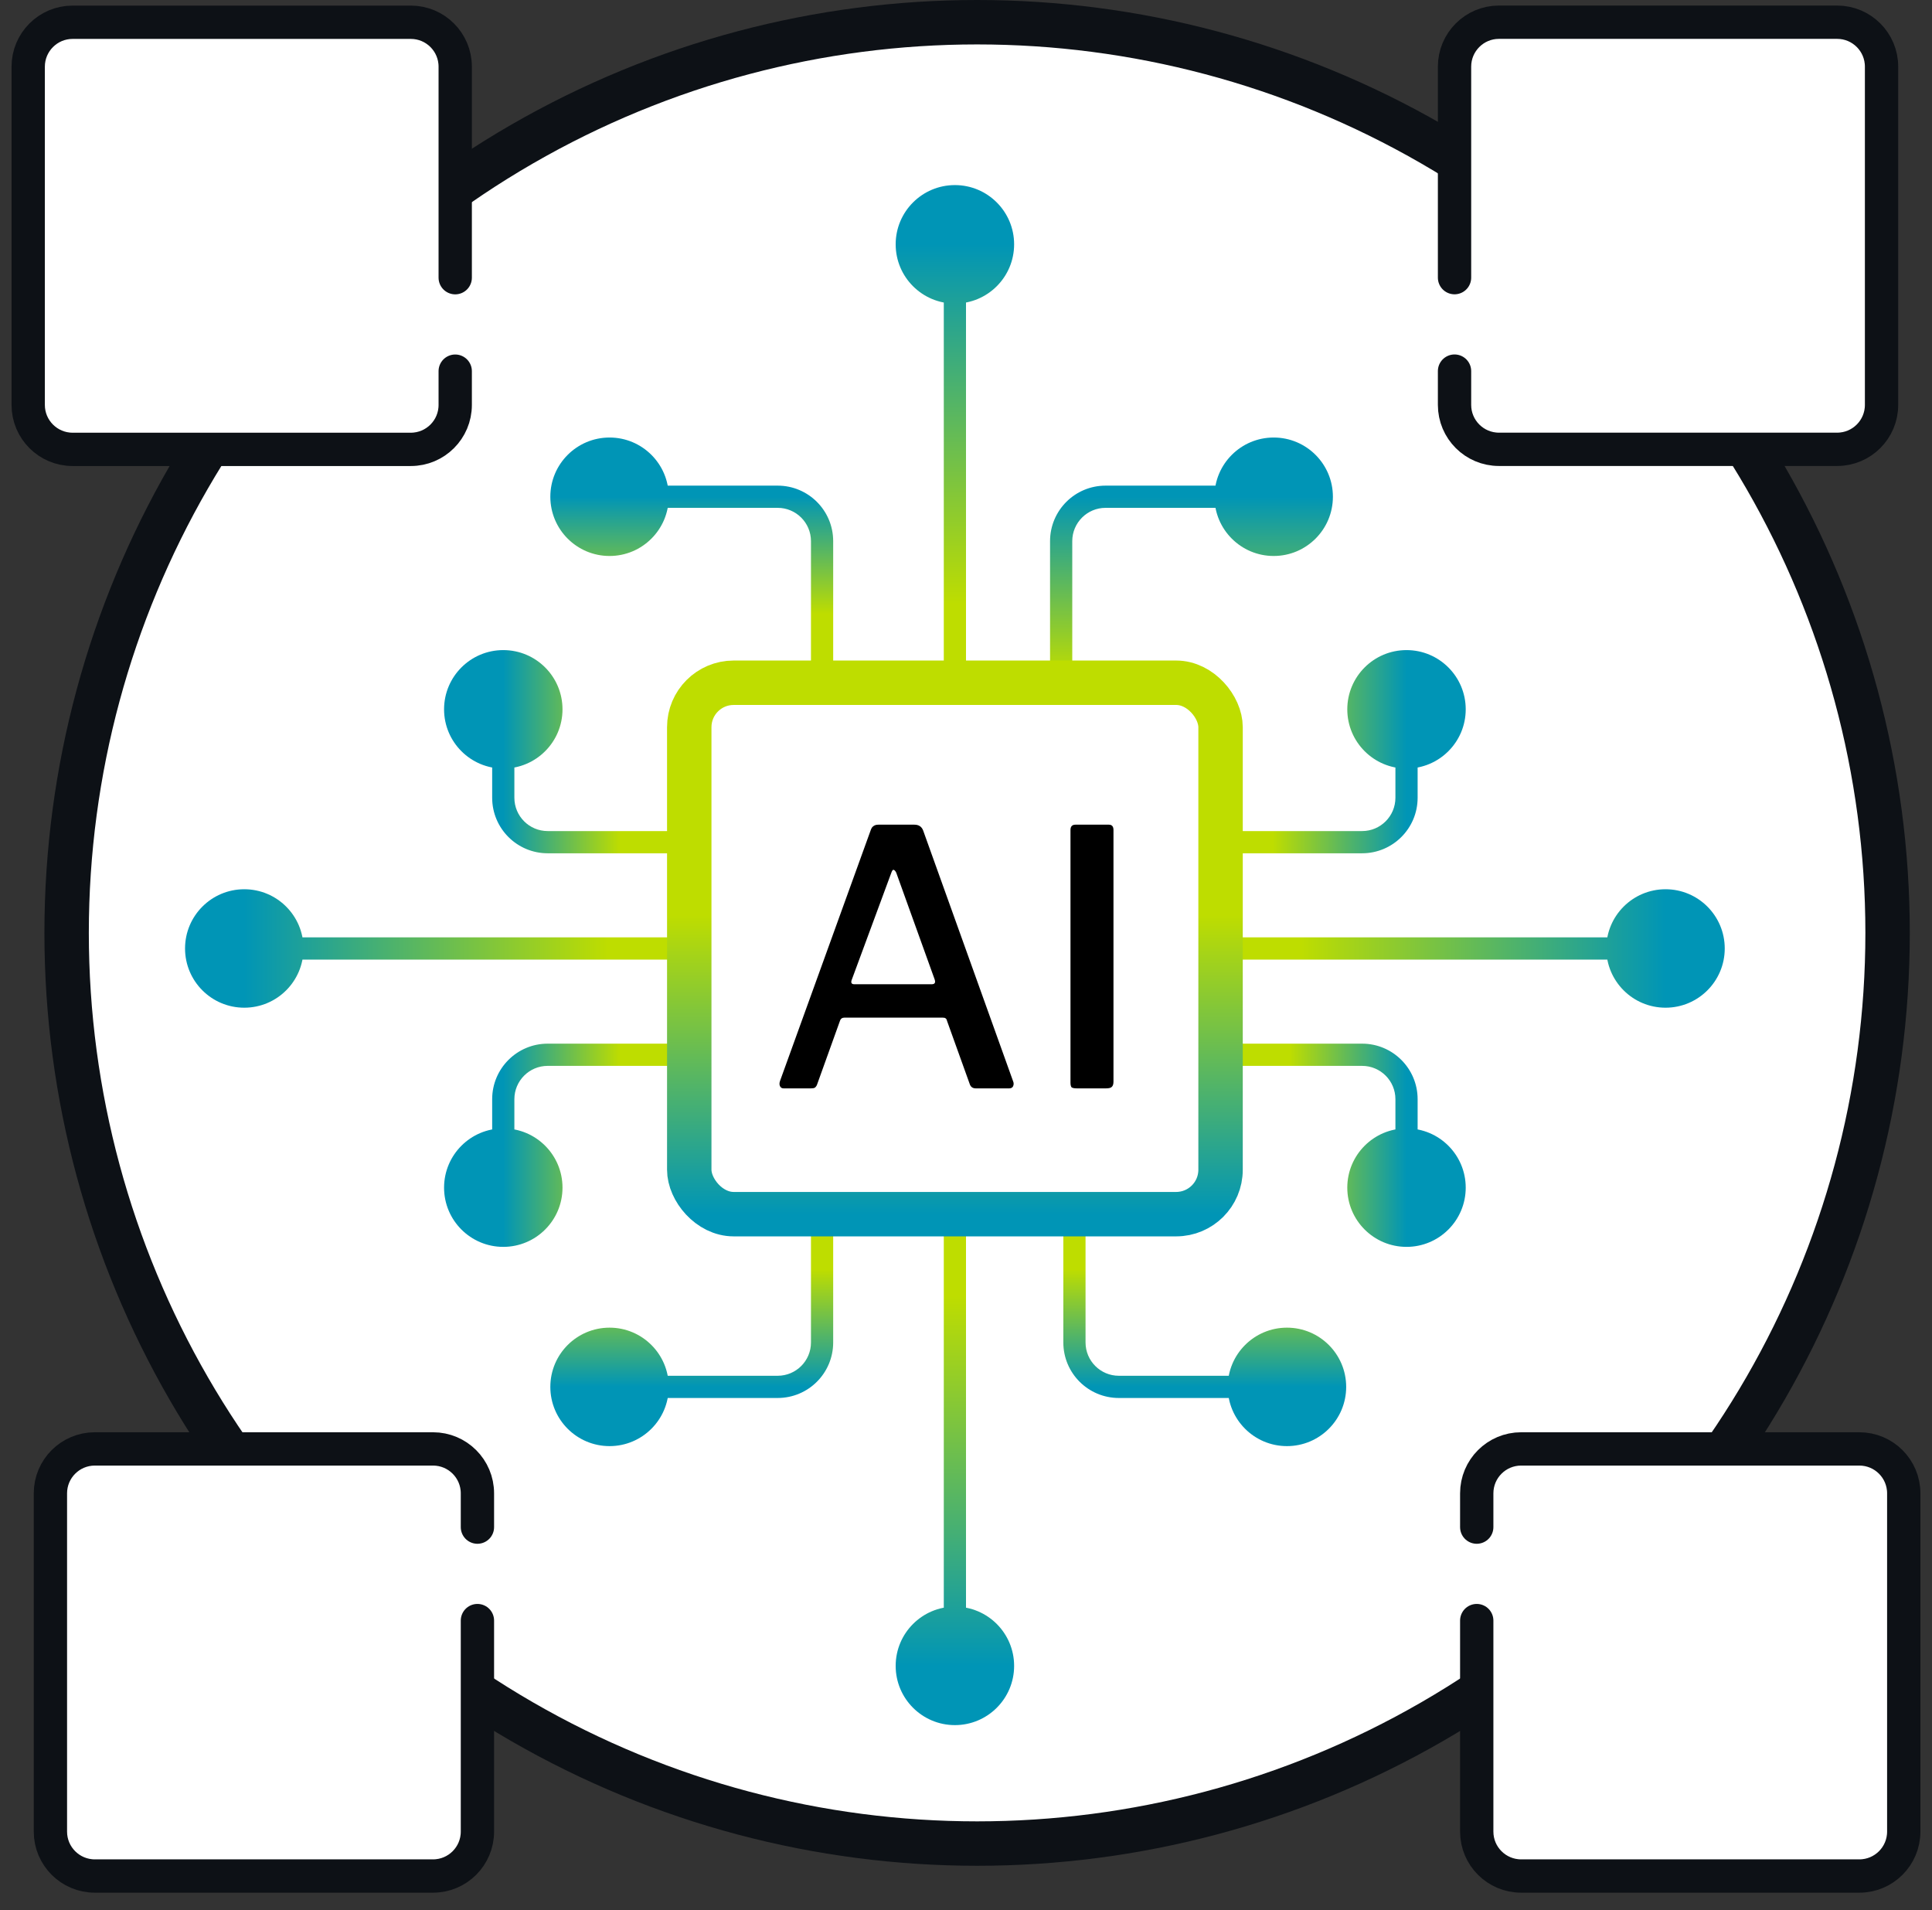
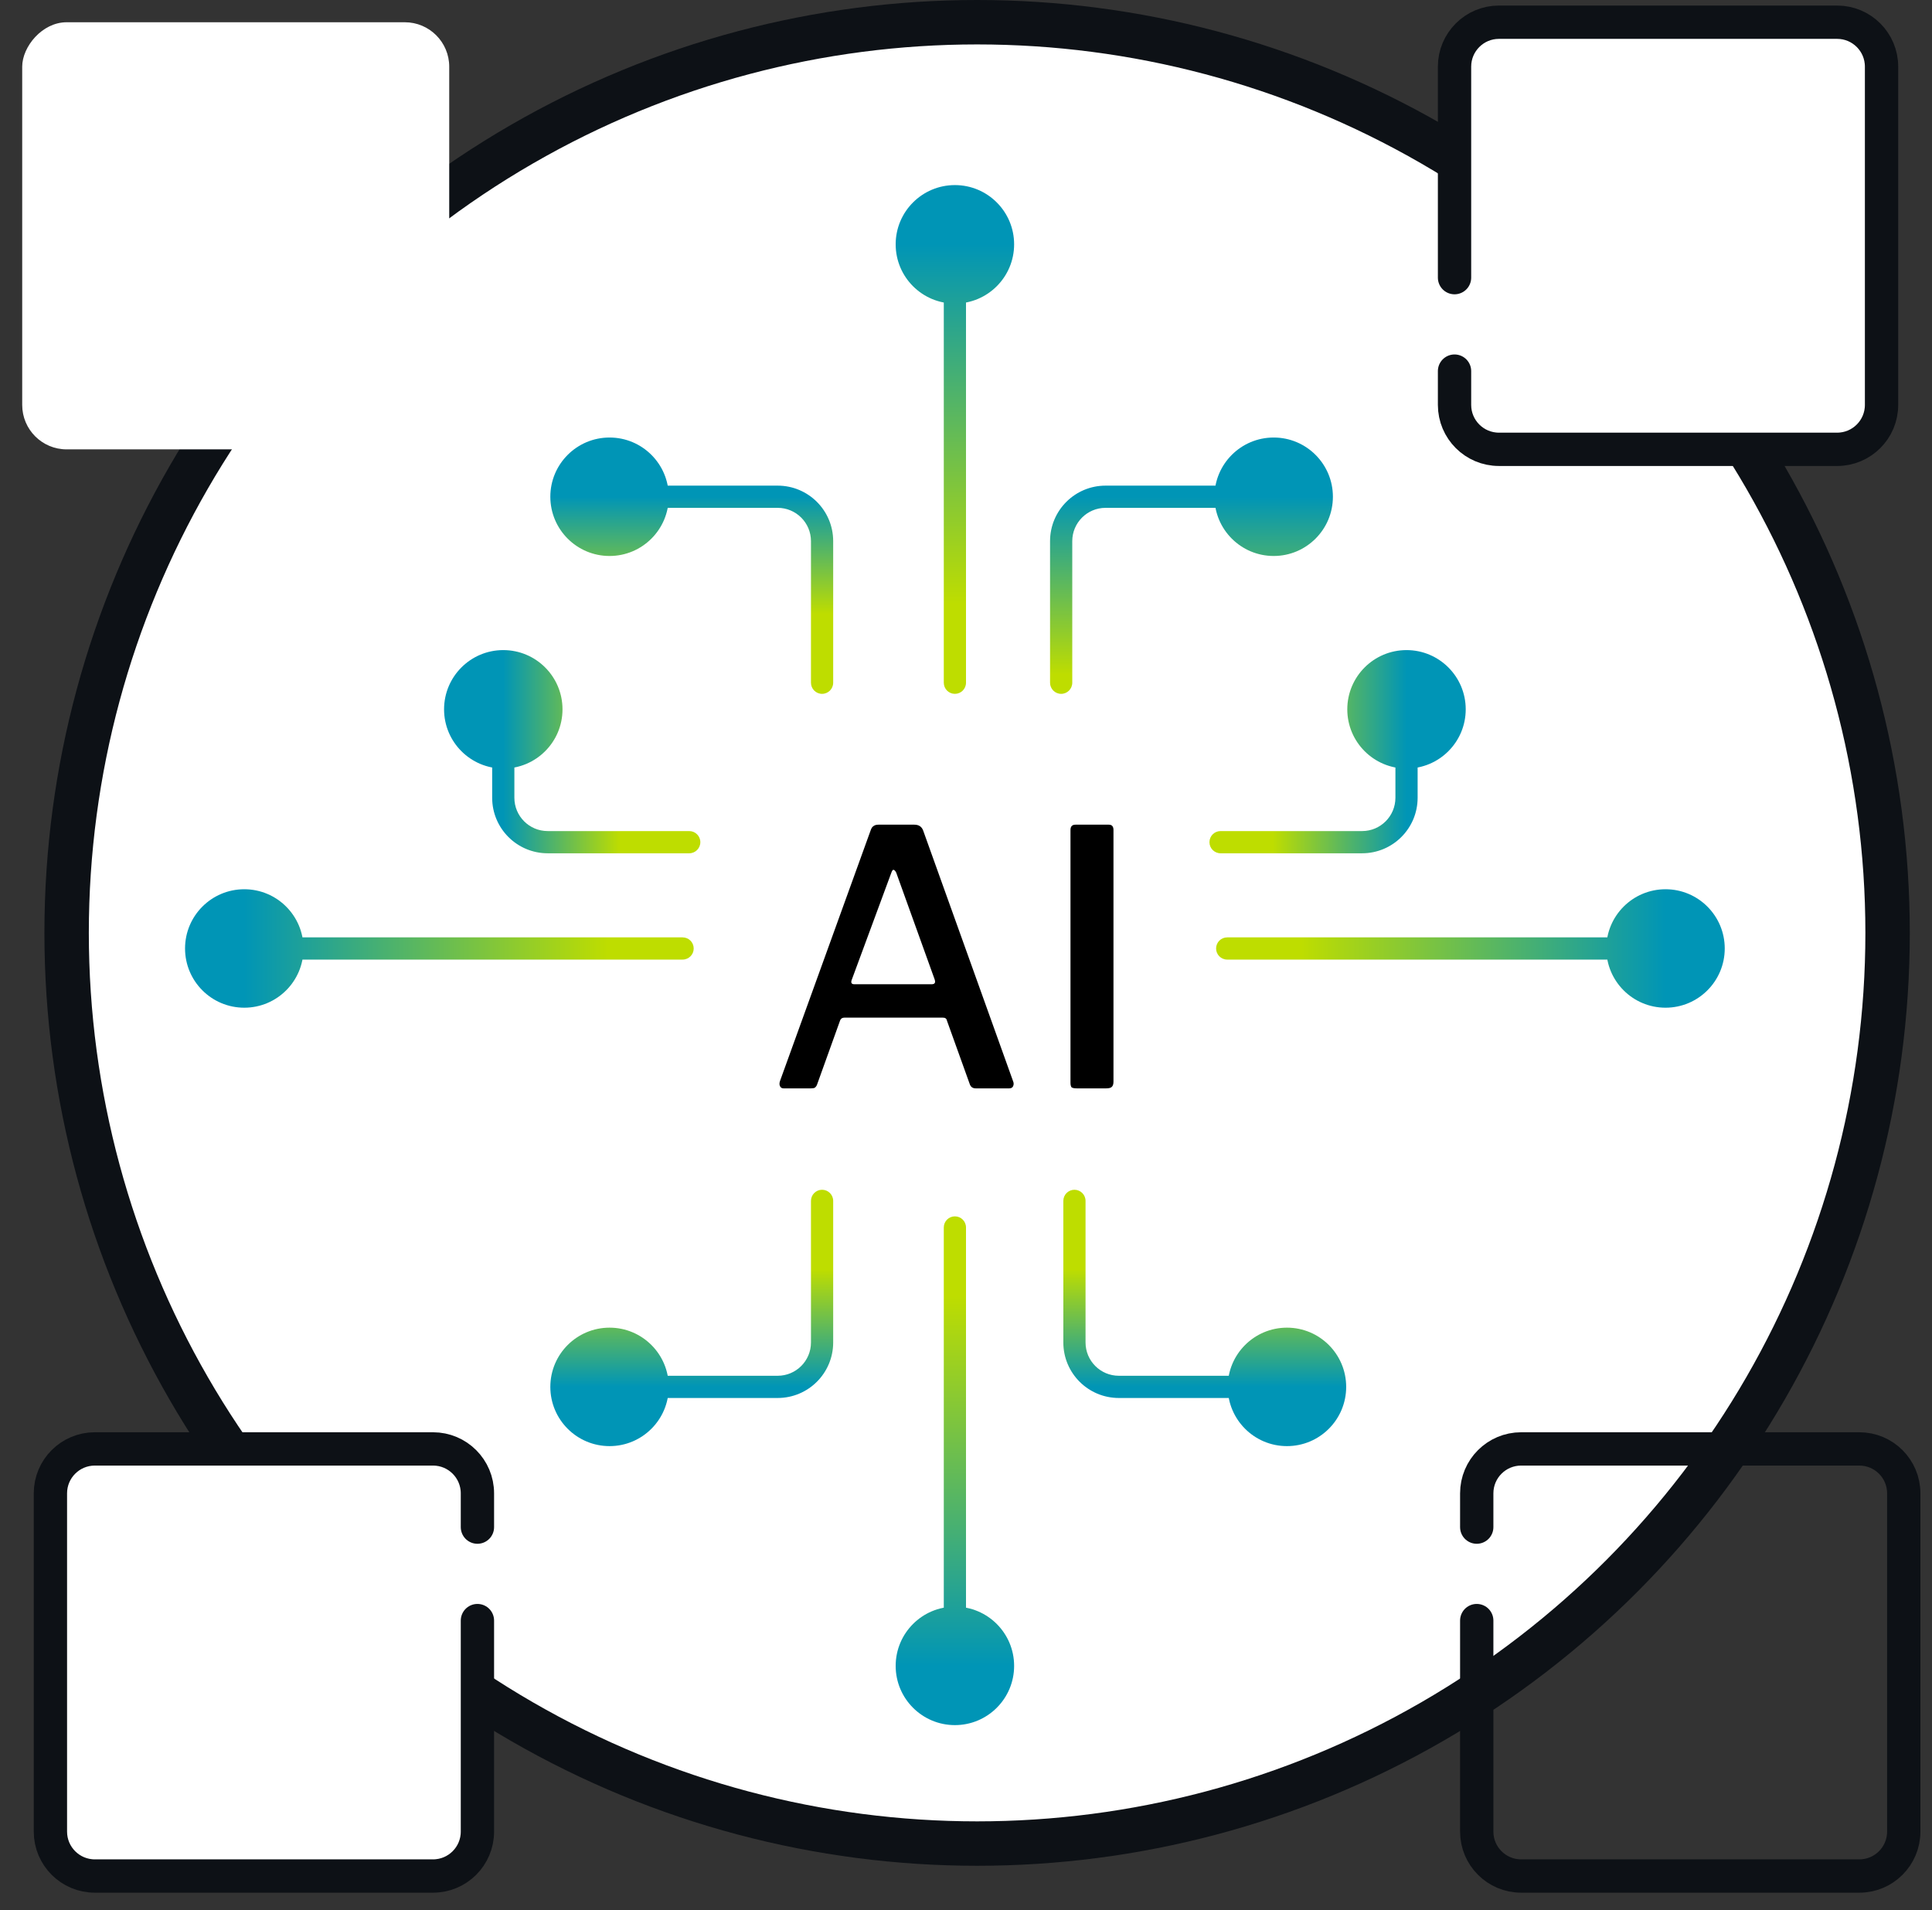
<svg xmlns="http://www.w3.org/2000/svg" width="87" height="86" viewBox="0 0 87 86" fill="none">
  <rect x="0" y="0" width="87" height="86" fill="#333333" stroke="none" />
  <circle cx="44" cy="42" r="41" fill="white" stroke="#0D1116" stroke-width="2" />
  <rect width="19.229" height="19.229" rx="2" transform="matrix(-1 0 0 1 20.229 1.002)" fill="white" />
-   <path d="M20.499 12.502V3.002C20.499 1.897 19.604 1.002 18.499 1.002H3.27C2.166 1.002 1.27 1.897 1.27 3.002V18.231C1.27 19.336 2.166 20.231 3.27 20.231H8.382H18.499C19.604 20.231 20.499 19.336 20.499 18.231V16.71" stroke="#0D1116" stroke-width="1.5" stroke-linecap="round" />
  <rect width="19.229" height="19.229" rx="2" transform="matrix(1 0 0 -1 65.769 20.229)" fill="white" />
  <path d="M65.499 12.5V3C65.499 1.895 66.395 1 67.499 1H82.728C83.833 1 84.728 1.895 84.728 3V18.229C84.728 19.334 83.833 20.229 82.728 20.229H77.616H67.499C66.395 20.229 65.499 19.334 65.499 18.229V16.708" stroke="#0D1116" stroke-width="1.5" stroke-linecap="round" />
-   <rect width="19.229" height="19.229" rx="2" transform="matrix(1 0 0 -1 66.769 84.461)" fill="white" />
  <path d="M66.499 72.961V82.461C66.499 83.566 67.395 84.461 68.499 84.461H83.728C84.833 84.461 85.728 83.566 85.728 82.461V67.232C85.728 66.127 84.833 65.232 83.728 65.232H78.616H68.499C67.395 65.232 66.499 66.127 66.499 67.232V68.753" stroke="#0D1116" stroke-width="1.5" stroke-linecap="round" />
  <rect x="21.229" y="84.461" width="19.229" height="19.229" rx="2" transform="rotate(180 21.229 84.461)" fill="white" />
  <path d="M21.499 72.961V82.461C21.499 83.566 20.604 84.461 19.499 84.461H4.27C3.166 84.461 2.27 83.566 2.27 82.461V67.232C2.27 66.127 3.166 65.232 4.27 65.232H9.382H19.499C20.604 65.232 21.499 66.127 21.499 67.232V68.753" stroke="#0D1116" stroke-width="1.5" stroke-linecap="round" />
  <path d="M42.5 30.738C42.5 31.015 42.724 31.238 43 31.238C43.276 31.238 43.5 31.015 43.5 30.738H42.5ZM40.333 11C40.333 12.473 41.527 13.667 43 13.667C44.473 13.667 45.667 12.473 45.667 11C45.667 9.527 44.473 8.333 43 8.333C41.527 8.333 40.333 9.527 40.333 11ZM43.5 30.738V11H42.5V30.738H43.5Z" fill="url(#paint0_linear_1_885)" />
  <path d="M42.5 55.262C42.5 54.986 42.724 54.762 43 54.762C43.276 54.762 43.5 54.986 43.5 55.262H42.5ZM40.333 75C40.333 73.527 41.527 72.333 43 72.333C44.473 72.333 45.667 73.527 45.667 75C45.667 76.473 44.473 77.667 43 77.667C41.527 77.667 40.333 76.473 40.333 75ZM43.5 55.262V75H42.5V55.262H43.5Z" fill="url(#paint1_linear_1_885)" />
  <path d="M55.262 43.202C54.986 43.202 54.762 42.978 54.762 42.702C54.762 42.426 54.986 42.202 55.262 42.202V43.202ZM75 45.368C73.527 45.368 72.333 44.175 72.333 42.702C72.333 41.229 73.527 40.035 75 40.035C76.473 40.035 77.667 41.229 77.667 42.702C77.667 44.175 76.473 45.368 75 45.368ZM55.262 42.202H75V43.202H55.262V42.202Z" fill="url(#paint2_linear_1_885)" />
  <path d="M30.738 43.202C31.015 43.202 31.238 42.978 31.238 42.702C31.238 42.426 31.015 42.202 30.738 42.202V43.202ZM11 45.368C12.473 45.368 13.667 44.175 13.667 42.702C13.667 41.229 12.473 40.035 11 40.035C9.527 40.035 8.333 41.229 8.333 42.702C8.333 44.175 9.527 45.368 11 45.368ZM30.738 42.202H11V43.202H30.738V42.202Z" fill="url(#paint3_linear_1_885)" />
  <path d="M47.285 30.738C47.285 31.014 47.509 31.238 47.785 31.238C48.061 31.238 48.285 31.014 48.285 30.738H47.285ZM54.688 22.364C54.688 23.837 55.882 25.031 57.355 25.031C58.828 25.031 60.022 23.837 60.022 22.364C60.022 20.892 58.828 19.698 57.355 19.698C55.882 19.698 54.688 20.892 54.688 22.364ZM48.285 30.738V24.364H47.285V30.738H48.285ZM49.785 22.864H57.355V21.864H49.785V22.864ZM48.285 24.364C48.285 23.536 48.956 22.864 49.785 22.864V21.864C48.404 21.864 47.285 22.983 47.285 24.364H48.285Z" fill="url(#paint4_linear_1_885)" />
  <path d="M54.963 38.416C54.687 38.416 54.463 38.192 54.463 37.916C54.463 37.64 54.687 37.416 54.963 37.416V38.416ZM63.337 34.601C61.864 34.601 60.67 33.407 60.67 31.935C60.67 30.462 61.864 29.268 63.337 29.268C64.809 29.268 66.003 30.462 66.003 31.935C66.003 33.407 64.809 34.601 63.337 34.601ZM54.963 37.416H61.337V38.416H54.963V37.416ZM62.837 35.916V31.935H63.837V35.916H62.837ZM61.337 37.416C62.165 37.416 62.837 36.745 62.837 35.916H63.837C63.837 37.297 62.717 38.416 61.337 38.416V37.416Z" fill="url(#paint5_linear_1_885)" />
  <path d="M31.037 38.416C31.313 38.416 31.537 38.192 31.537 37.916C31.537 37.64 31.313 37.416 31.037 37.416V38.416ZM22.663 34.601C24.136 34.601 25.33 33.407 25.33 31.935C25.33 30.462 24.136 29.268 22.663 29.268C21.191 29.268 19.997 30.462 19.997 31.935C19.997 33.407 21.191 34.601 22.663 34.601ZM31.037 37.416H24.663V38.416H31.037V37.416ZM23.163 35.916V31.935H22.163V35.916H23.163ZM24.663 37.416C23.835 37.416 23.163 36.745 23.163 35.916H22.163C22.163 37.297 23.283 38.416 24.663 38.416V37.416Z" fill="url(#paint6_linear_1_885)" />
-   <path d="M31.037 46.987C31.313 46.987 31.537 47.211 31.537 47.487C31.537 47.764 31.313 47.987 31.037 47.987V46.987ZM22.663 50.802C24.136 50.802 25.33 51.996 25.33 53.469C25.33 54.942 24.136 56.136 22.663 56.136C21.191 56.136 19.997 54.942 19.997 53.469C19.997 51.996 21.191 50.802 22.663 50.802ZM31.037 47.987H24.663V46.987H31.037V47.987ZM23.163 49.487V53.469H22.163V49.487H23.163ZM24.663 47.987C23.835 47.987 23.163 48.659 23.163 49.487H22.163C22.163 48.107 23.283 46.987 24.663 46.987V47.987Z" fill="url(#paint7_linear_1_885)" />
-   <path d="M54.963 46.987C54.687 46.987 54.463 47.211 54.463 47.487C54.463 47.764 54.687 47.987 54.963 47.987V46.987ZM63.337 50.802C61.864 50.802 60.67 51.996 60.67 53.469C60.67 54.942 61.864 56.136 63.337 56.136C64.809 56.136 66.003 54.942 66.003 53.469C66.003 51.996 64.809 50.802 63.337 50.802ZM54.963 47.987H61.337V46.987H54.963V47.987ZM62.837 49.487V53.469H63.837V49.487H62.837ZM61.337 47.987C62.165 47.987 62.837 48.659 62.837 49.487H63.837C63.837 48.107 62.717 46.987 61.337 46.987V47.987Z" fill="url(#paint8_linear_1_885)" />
  <path d="M47.883 54.065C47.883 53.789 48.107 53.565 48.383 53.565C48.659 53.565 48.883 53.789 48.883 54.065H47.883ZM55.286 62.439C55.286 60.967 56.48 59.773 57.953 59.773C59.426 59.773 60.62 60.967 60.62 62.439C60.62 63.912 59.426 65.106 57.953 65.106C56.48 65.106 55.286 63.912 55.286 62.439ZM48.883 54.065V60.439H47.883V54.065H48.883ZM50.383 61.939H57.953V62.939H50.383V61.939ZM48.883 60.439C48.883 61.268 49.555 61.939 50.383 61.939V62.939C49.002 62.939 47.883 61.82 47.883 60.439H48.883Z" fill="url(#paint9_linear_1_885)" />
  <path d="M37.519 54.065C37.519 53.789 37.295 53.565 37.019 53.565C36.743 53.565 36.519 53.789 36.519 54.065H37.519ZM30.115 62.439C30.115 60.967 28.921 59.773 27.449 59.773C25.976 59.773 24.782 60.967 24.782 62.439C24.782 63.912 25.976 65.106 27.449 65.106C28.921 65.106 30.115 63.912 30.115 62.439ZM36.519 54.065V60.439H37.519V54.065H36.519ZM35.019 61.939H27.449V62.939H35.019V61.939ZM36.519 60.439C36.519 61.268 35.847 61.939 35.019 61.939V62.939C36.4 62.939 37.519 61.82 37.519 60.439H36.519Z" fill="url(#paint10_linear_1_885)" />
  <path d="M37.519 30.738C37.519 31.014 37.295 31.238 37.019 31.238C36.743 31.238 36.519 31.014 36.519 30.738H37.519ZM30.115 22.364C30.115 23.837 28.921 25.031 27.449 25.031C25.976 25.031 24.782 23.837 24.782 22.364C24.782 20.892 25.976 19.698 27.449 19.698C28.921 19.698 30.115 20.892 30.115 22.364ZM36.519 30.738V24.364H37.519V30.738H36.519ZM35.019 22.864H27.449V21.864H35.019V22.864ZM36.519 24.364C36.519 23.536 35.847 22.864 35.019 22.864V21.864C36.4 21.864 37.519 22.983 37.519 24.364H36.519Z" fill="url(#paint11_linear_1_885)" />
-   <rect x="31.038" y="30.738" width="23.925" height="23.925" rx="2" fill="white" stroke="url(#paint12_linear_1_885)" stroke-width="2" />
  <path d="M35.285 49C35.211 49 35.157 48.968 35.126 48.904C35.093 48.84 35.093 48.76 35.126 48.664L39.206 37.384C39.237 37.288 39.28 37.224 39.334 37.192C39.387 37.149 39.462 37.128 39.557 37.128H41.173C41.376 37.128 41.51 37.219 41.574 37.4L45.621 48.68C45.654 48.755 45.654 48.829 45.621 48.904C45.59 48.968 45.531 49 45.446 49H43.941C43.803 49 43.712 48.936 43.669 48.808L42.645 45.96C42.635 45.907 42.614 45.869 42.581 45.848C42.56 45.827 42.517 45.816 42.453 45.816H38.022C37.925 45.816 37.861 45.859 37.83 45.944L36.789 48.84C36.768 48.893 36.736 48.936 36.694 48.968C36.661 48.989 36.603 49 36.517 49H35.285ZM41.958 44.312C42.096 44.312 42.139 44.237 42.086 44.088L40.358 39.288C40.315 39.203 40.272 39.16 40.23 39.16C40.197 39.16 40.166 39.208 40.133 39.304L38.358 44.104C38.304 44.243 38.342 44.312 38.469 44.312H41.958ZM49.933 37.128C50.072 37.128 50.141 37.208 50.141 37.368V48.696C50.141 48.813 50.114 48.893 50.061 48.936C50.018 48.979 49.933 49 49.805 49H48.493C48.376 49 48.295 48.984 48.253 48.952C48.221 48.909 48.205 48.84 48.205 48.744V37.368C48.205 37.208 48.279 37.128 48.429 37.128H49.933Z" fill="black" />
  <defs>
    <linearGradient id="paint0_linear_1_885" x1="43.5" y1="11" x2="43.5" y2="30.738" gradientUnits="userSpaceOnUse">
      <stop stop-color="#0095B6" />
      <stop offset="0.821" stop-color="#BEDD00" />
    </linearGradient>
    <linearGradient id="paint1_linear_1_885" x1="43.5" y1="75" x2="43.5" y2="55.262" gradientUnits="userSpaceOnUse">
      <stop stop-color="#0095B6" />
      <stop offset="0.843" stop-color="#BEDD00" />
    </linearGradient>
    <linearGradient id="paint2_linear_1_885" x1="75" y1="42.202" x2="55.262" y2="42.202" gradientUnits="userSpaceOnUse">
      <stop stop-color="#0095B6" />
      <stop offset="0.832" stop-color="#BEDD00" />
    </linearGradient>
    <linearGradient id="paint3_linear_1_885" x1="11" y1="42.202" x2="30.738" y2="42.202" gradientUnits="userSpaceOnUse">
      <stop stop-color="#0095B6" />
      <stop offset="0.83" stop-color="#BEDD00" />
    </linearGradient>
    <linearGradient id="paint4_linear_1_885" x1="52.57" y1="22.364" x2="52.57" y2="30.738" gradientUnits="userSpaceOnUse">
      <stop stop-color="#0095B6" />
      <stop offset="0.957" stop-color="#BEDD00" />
    </linearGradient>
    <linearGradient id="paint5_linear_1_885" x1="63.337" y1="34.925" x2="54.963" y2="34.925" gradientUnits="userSpaceOnUse">
      <stop stop-color="#0095B6" />
      <stop offset="0.719" stop-color="#BEDD00" />
    </linearGradient>
    <linearGradient id="paint6_linear_1_885" x1="22.663" y1="34.925" x2="31.037" y2="34.925" gradientUnits="userSpaceOnUse">
      <stop stop-color="#0095B6" />
      <stop offset="0.63" stop-color="#BEDD00" />
    </linearGradient>
    <linearGradient id="paint7_linear_1_885" x1="22.663" y1="50.478" x2="31.037" y2="50.478" gradientUnits="userSpaceOnUse">
      <stop stop-color="#0095B6" />
      <stop offset="0.63" stop-color="#BEDD00" />
    </linearGradient>
    <linearGradient id="paint8_linear_1_885" x1="63.337" y1="50.478" x2="54.963" y2="50.478" gradientUnits="userSpaceOnUse">
      <stop stop-color="#0095B6" />
      <stop offset="0.628" stop-color="#BEDD00" />
    </linearGradient>
    <linearGradient id="paint9_linear_1_885" x1="53.168" y1="62.439" x2="53.168" y2="54.065" gradientUnits="userSpaceOnUse">
      <stop stop-color="#0095B6" />
      <stop offset="0.631" stop-color="#BEDD00" />
    </linearGradient>
    <linearGradient id="paint10_linear_1_885" x1="32.234" y1="62.439" x2="32.234" y2="54.065" gradientUnits="userSpaceOnUse">
      <stop stop-color="#0095B6" />
      <stop offset="0.63" stop-color="#BEDD00" />
    </linearGradient>
    <linearGradient id="paint11_linear_1_885" x1="32.234" y1="22.364" x2="32.234" y2="30.738" gradientUnits="userSpaceOnUse">
      <stop stop-color="#0095B6" />
      <stop offset="0.63" stop-color="#BEDD00" />
    </linearGradient>
    <linearGradient id="paint12_linear_1_885" x1="43" y1="30.738" x2="43" y2="54.663" gradientUnits="userSpaceOnUse">
      <stop offset="0.438" stop-color="#BEDD00" />
      <stop offset="1" stop-color="#0095B6" />
    </linearGradient>
  </defs>
</svg>